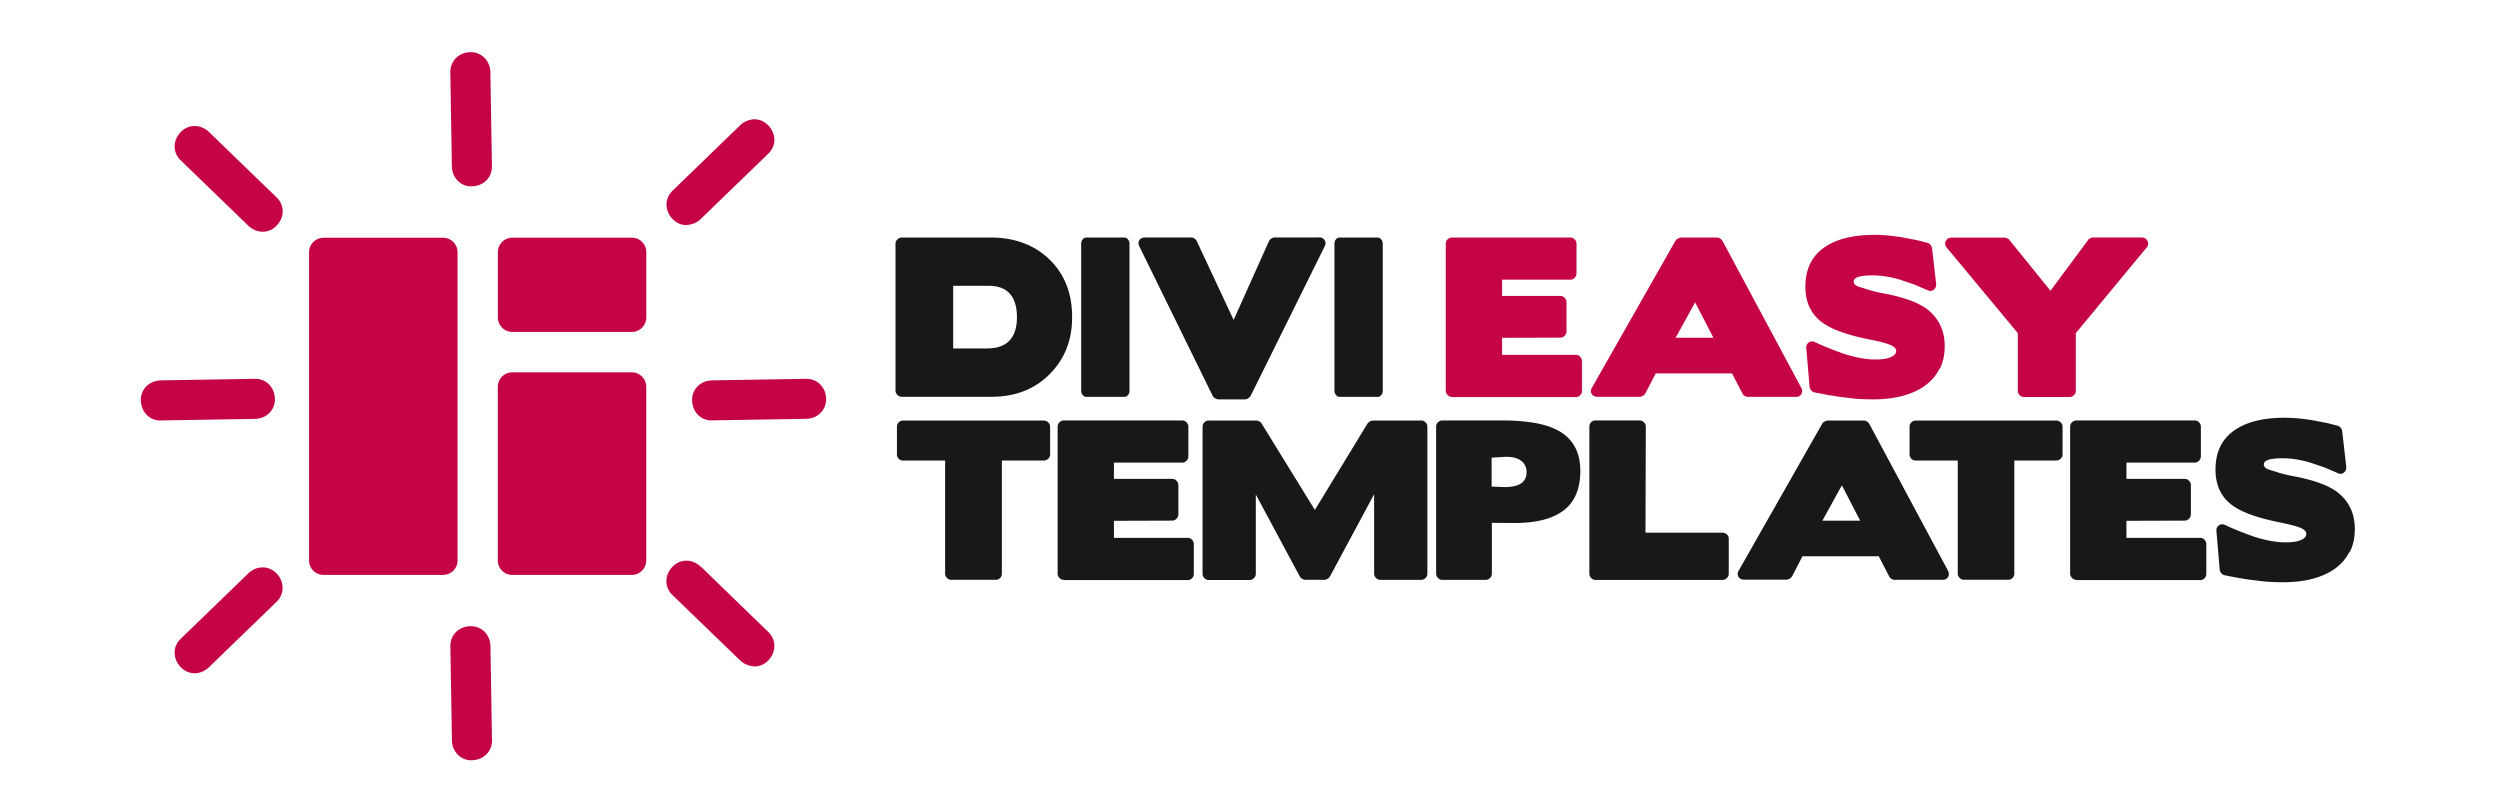
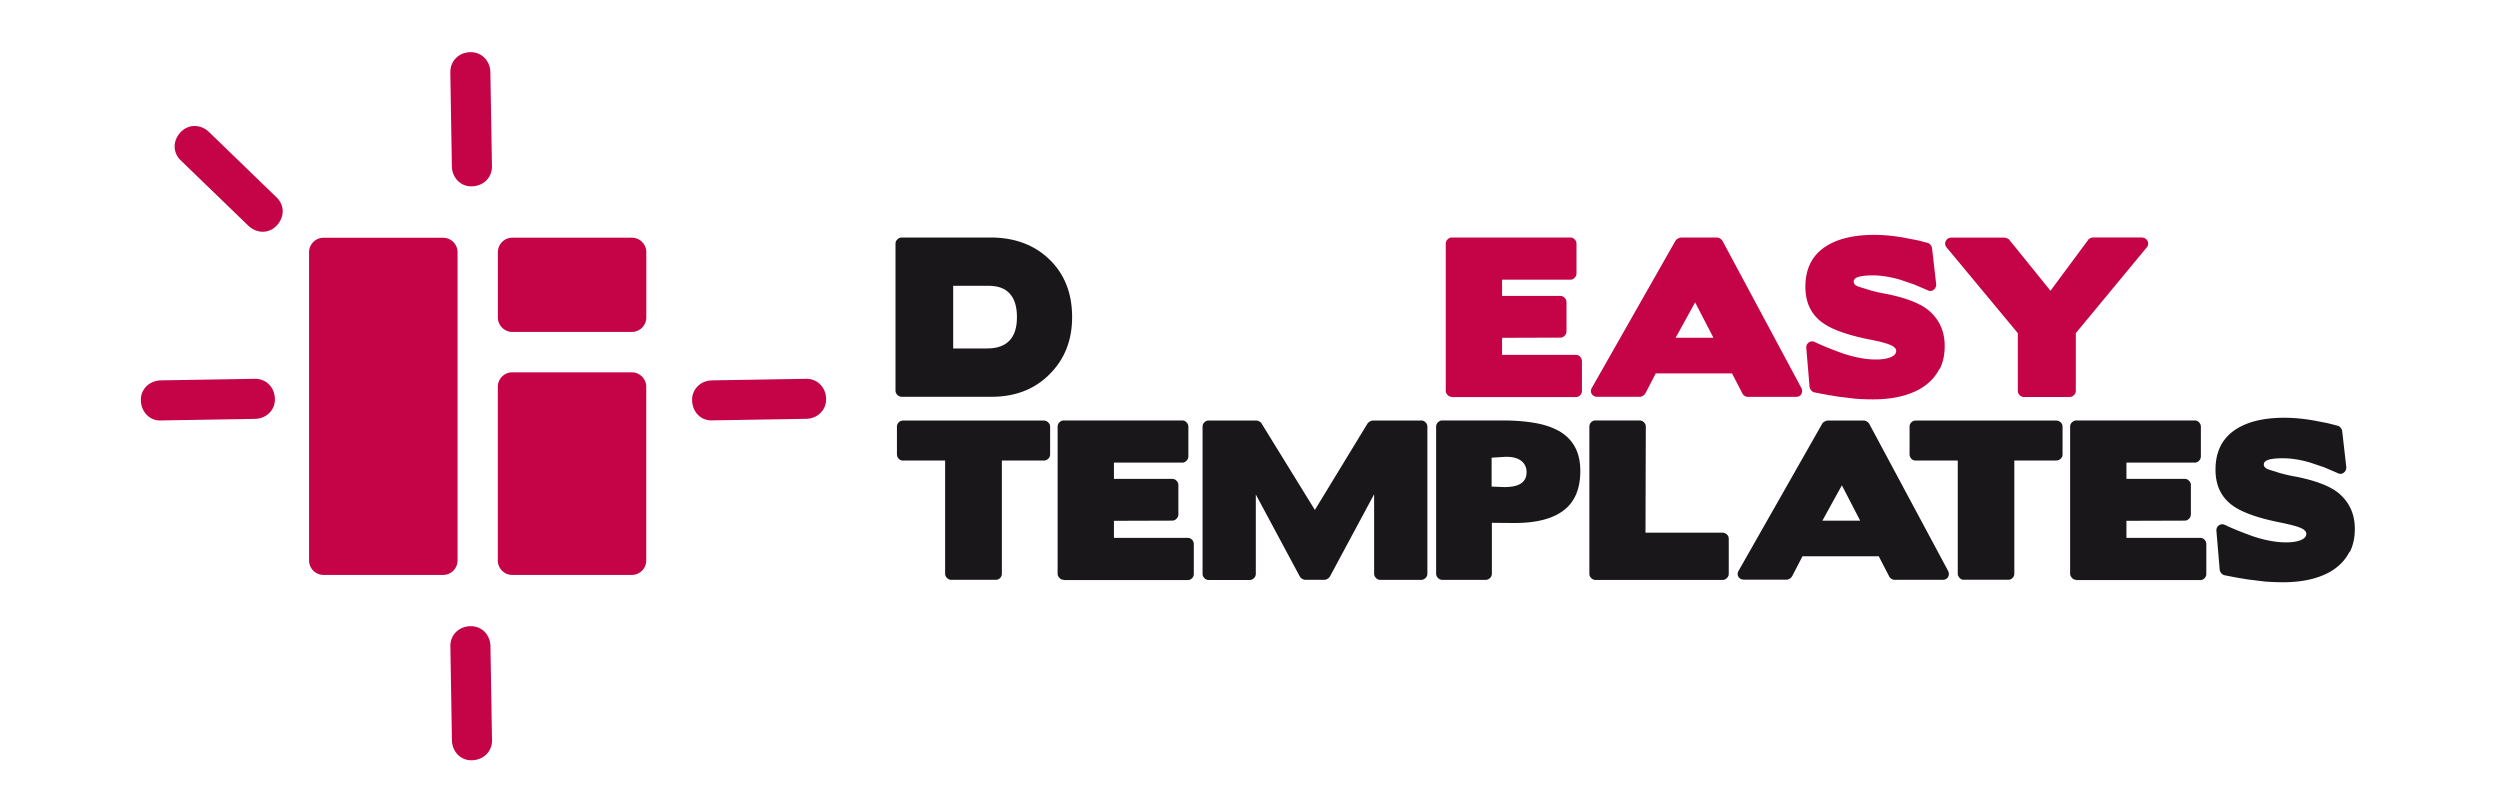
<svg xmlns="http://www.w3.org/2000/svg" xmlns:xlink="http://www.w3.org/1999/xlink" viewBox="0 0 400 130">
  <style>.D{clip-path:url(#C)}</style>
  <path d="M0 0h400v130H0z" fill="#fff" />
  <defs>
    <path id="A" d="M22.53 8.36h354.94v113.3H22.53z" />
-     <path id="B" d="M173.83 63.5c-.24 0-.44-.1-.6-.3-.16-.2-.24-.42-.24-.68V38.98c0-.26.08-.5.24-.68a.73.73 0 0 1 .6-.29h6.05c.24 0 .44.1.6.3.16.2.24.42.24.68v23.54c0 .26-.08.5-.24.68a.73.73 0 0 1-.6.29h-6.05z" />
  </defs>
  <clipPath id="C">
    <use xlink:href="#A" />
  </clipPath>
  <g fill="#c50347" class="D">
    <path d="M49.45 89.68a2.32 2.32 0 0 0 2.31 2.31H70.9a2.32 2.32 0 0 0 2.31-2.31V40.35a2.32 2.32 0 0 0-2.31-2.31H51.76a2.32 2.32 0 0 0-2.31 2.31v49.33zm32.52-51.65a2.32 2.32 0 0 0-2.31 2.31V50.8a2.32 2.32 0 0 0 2.31 2.31h19.13a2.32 2.32 0 0 0 2.31-2.31V40.34a2.32 2.32 0 0 0-2.31-2.31H81.97zm-2.32 51.65a2.32 2.32 0 0 0 2.31 2.31h19.13a2.32 2.32 0 0 0 2.31-2.31v-27.8a2.32 2.32 0 0 0-2.31-2.31H81.96a2.32 2.32 0 0 0-2.31 2.31v27.8zm-7.6-78.08l.25 15.05c.03.9.37 1.7.97 2.3a2.99 2.99 0 0 0 2.27.86c1.86-.06 3.22-1.45 3.17-3.24l-.25-15.05c-.03-.9-.37-1.7-.97-2.3a3.07 3.07 0 0 0-2.17-.87h-.1C73.37 8.4 72 9.8 72.06 11.6M23.4 61.83c-.58.6-.9 1.4-.86 2.27.06 1.86 1.47 3.27 3.23 3.17l15.05-.25c.9-.03 1.7-.37 2.3-.97.58-.6.9-1.4.86-2.27-.05-1.82-1.4-3.17-3.13-3.17h-.1l-15.05.25c-.9.03-1.7.37-2.3.97m88.2 0c-.58.6-.9 1.4-.86 2.27.03.9.37 1.72.96 2.3a2.99 2.99 0 0 0 2.27.86l15.05-.25c1.85-.06 3.2-1.45 3.16-3.23-.06-1.82-1.4-3.17-3.13-3.17h-.1l-15.05.25c-.9.03-1.72.37-2.3.97m-39.54 41.6l.25 15.05c.03.9.37 1.7.97 2.3a2.99 2.99 0 0 0 2.27.86c1.86-.06 3.22-1.45 3.17-3.24l-.25-15.05c-.03-.9-.37-1.7-.97-2.3-.57-.56-1.34-.86-2.17-.86h-.1c-1.86.06-3.22 1.45-3.17 3.24M33.42 21.1c-.64-.6-1.45-.94-2.28-.94h-.03c-.83.01-1.62.36-2.22 1-.62.66-.95 1.47-.95 2.3.01.83.36 1.62 1 2.22l10.82 10.46c.65.6 1.48.94 2.3.94.83-.01 1.62-.36 2.22-1 .62-.66.95-1.48.95-2.3-.01-.83-.36-1.62-1-2.22L33.42 21.1z" />
-     <path d="M120.75 19.08a3.46 3.46 0 0 0-2.31.95l-10.8 10.45c-1.3 1.23-1.33 3.18-.06 4.53.6.64 1.38 1 2.22 1 .8-.05 1.66-.33 2.3-.95l10.8-10.45c.64-.6 1-1.4 1-2.22s-.33-1.65-.95-2.3c-.6-.64-1.4-1-2.22-1m-8.63 71.56c-.64-.6-1.45-.94-2.28-.94h-.03c-.83.01-1.62.36-2.22 1-.62.66-.95 1.48-.95 2.3.01.83.36 1.62 1 2.22l10.82 10.46c.65.6 1.5.9 2.3.94.83-.01 1.62-.36 2.22-1 1.27-1.35 1.25-3.3-.05-4.53l-10.8-10.47zm-84.15 13.77c-.01.83.33 1.66.95 2.3.6.63 1.38 1 2.22 1 .83 0 1.65-.33 2.3-.95l10.8-10.45c1.3-1.23 1.33-3.18.06-4.54-.6-.63-1.38-1-2.22-1h-.03c-.83 0-1.64.33-2.28.94l-10.8 10.45c-.66.62-1 1.4-1.02 2.24" />
  </g>
  <g fill="#1a171b" class="D">
    <path d="M158.48 38c3.88 0 7.03 1.18 9.46 3.54 2.4 2.34 3.6 5.4 3.6 9.2 0 3.7-1.2 6.76-3.64 9.17-2.4 2.4-5.5 3.58-9.3 3.58h-14.3c-.28 0-.52-.1-.72-.3-.2-.2-.3-.42-.3-.68V38.98c0-.26.1-.5.3-.68.2-.2.43-.3.72-.3h14.18zm3.1 9c-.76-.85-1.87-1.27-3.35-1.27h-5.72v10.02h5.46c1.56 0 2.74-.42 3.54-1.25s1.2-2.08 1.2-3.72c.01-1.67-.37-2.93-1.13-3.78" />
    <use xlink:href="#B" />
-     <path d="M211.03 37.97c.4 0 .7.15.9.44.2.3.2.62.02 1L200.1 63.34c-.1.15-.22.28-.4.4s-.35.16-.5.16h-4.26c-.15 0-.33-.06-.52-.18-.2-.12-.33-.25-.4-.4l-11.74-23.93c-.17-.37-.16-.7.03-.98.2-.28.5-.42.88-.42h7.38c.17 0 .35.06.52.16a1.12 1.12 0 0 1 .39.42l5.9 12.62 5.66-12.62c.07-.15.2-.3.37-.4s.36-.18.54-.18h7.1z" />
    <use xlink:href="#B" x="40.52" />
  </g>
  <path d="M232.3 63.5c-.26 0-.5-.1-.68-.3-.2-.2-.3-.42-.3-.68V38.98c0-.26.1-.5.3-.68.2-.2.42-.3.68-.3h18.96c.26 0 .5.1.68.3.2.2.3.42.3.68v4.75a.98.98 0 0 1-.3.72c-.2.2-.42.3-.68.3h-10.93v2.6h9.33c.26 0 .5.1.68.3.2.2.3.42.3.68V53a.98.98 0 0 1-.3.72c-.2.2-.42.3-.68.3l-9.33.03v2.73h11.8c.28 0 .52.1.7.3a1.03 1.03 0 0 1 .28.72v4.75a.93.93 0 0 1-.28.68c-.18.2-.42.3-.7.3H232.3zm47.35 0c-.15 0-.32-.05-.5-.16s-.3-.24-.37-.4l-1.66-3.2h-12.2l-1.66 3.2a1.21 1.21 0 0 1-.39.39c-.17.1-.35.16-.52.16h-6.73c-.43 0-.75-.15-.94-.46-.2-.3-.18-.64.03-1l13.36-23.5c.07-.13.2-.25.4-.36.2-.1.36-.16.5-.16h5.76a.94.94 0 0 1 .49.16 1.21 1.21 0 0 1 .39.39l12.6 23.5c.17.37.17.7 0 1-.18.3-.48.44-.9.44h-7.63zm-11.55-9.46h6.05l-2.93-5.66-3.12 5.66zm42.23 4.93c-.53 1.07-1.3 1.97-2.28 2.7s-2.2 1.28-3.6 1.66-3.02.57-4.8.57a38.78 38.78 0 0 1-2.85-.11l-2.8-.34-.57-.1a3.16 3.16 0 0 1-.5-.1v.03l-1.6-.3-1.02-.2c-.2-.04-.37-.15-.52-.33s-.24-.36-.26-.55l-.52-6.18c-.04-.4.1-.72.4-.93s.64-.22 1-.05c1.06.52 2.54 1.12 4.42 1.8 1.95.65 3.72.98 5.3.98.98 0 1.76-.12 2.36-.36s.9-.6.9-1.04c0-.24-.17-.48-.52-.72-.56-.35-1.84-.72-3.84-1.1-3.75-.76-6.35-1.74-7.8-2.96-1.58-1.3-2.37-3.12-2.37-5.46 0-2.73.97-4.8 2.9-6.2s4.64-2.1 8.1-2.1c1.52 0 3.13.15 4.85.46l2.16.42 1.55.4c.17.04.33.15.47.33a1.02 1.02 0 0 1 .24.52l.65 5.7a1.02 1.02 0 0 1-.4.96c-.3.23-.64.24-1 .05l-2.1-.9-2.3-.78c-1.6-.46-3.05-.68-4.33-.68-.97 0-1.73.08-2.26.23s-.8.4-.8.78c0 .35.27.62.8.8l1.82.57a23.44 23.44 0 0 0 2.54.57c3.5.7 5.92 1.7 7.22 3 1.45 1.4 2.18 3.17 2.18 5.33.01 1.4-.26 2.64-.8 3.72M342.64 38c.46 0 .78.2.96.55.18.37.14.73-.15 1.07L332.13 53.3v9.24c0 .26-.1.5-.3.68-.2.2-.43.3-.72.3h-7.28c-.26 0-.5-.1-.68-.3-.2-.2-.3-.42-.3-.68V53.3L311.5 39.64c-.3-.35-.36-.7-.18-1.07s.5-.55.96-.55h8.42c.1 0 .25.04.42.1.17.08.3.16.36.24l6.6 8.16 6-8.1c.04-.1.16-.2.36-.3s.35-.13.46-.13h7.7z" fill="#c50347" class="D" />
  <path d="M152.2 92.77c-.26 0-.5-.1-.68-.3-.2-.2-.3-.42-.3-.68v-18.1h-6.73c-.28 0-.52-.1-.7-.3s-.28-.43-.28-.7v-4.42a.93.93 0 0 1 .28-.68c.18-.2.42-.3.7-.3H167a.98.98 0 0 1 .72.3c.2.2.3.42.3.68v4.42c0 .28-.1.52-.3.7-.2.2-.43.3-.72.3h-6.7v18.1a.96.96 0 0 1-.27.68c-.2.2-.42.3-.7.3h-7.13zm18 0c-.26 0-.5-.1-.68-.3-.2-.2-.3-.42-.3-.68V68.25c0-.26.1-.5.3-.68.2-.2.42-.3.68-.3h18.96c.26 0 .5.1.68.3s.3.42.3.68V73a.98.98 0 0 1-.3.72c-.2.2-.42.3-.68.3h-10.93v2.6h9.33c.26 0 .5.1.68.3.2.2.3.42.3.68v4.68a.98.98 0 0 1-.3.72c-.2.2-.42.3-.68.3l-9.33.03v2.73h11.8c.28 0 .52.1.7.3a1.03 1.03 0 0 1 .28.72v4.75a.93.93 0 0 1-.28.68c-.18.2-.42.3-.7.3H170.2zm57.16-25.5a.98.98 0 0 1 .72.3c.2.2.3.42.3.68V91.8c0 .26-.1.5-.3.68-.2.2-.43.3-.72.3h-6.5c-.28 0-.52-.1-.7-.3-.2-.2-.3-.42-.3-.68V79.08l-7.06 13.14a1.21 1.21 0 0 1-.39.39c-.17.1-.34.16-.5.16h-3.06c-.15 0-.32-.06-.5-.16a1.04 1.04 0 0 1-.39-.39l-7.03-13.1v12.7c0 .26-.1.5-.3.68-.2.2-.43.3-.72.3h-6.5c-.28 0-.52-.1-.7-.3-.2-.2-.3-.42-.3-.68V68.25c0-.26.1-.5.3-.68a.95.95 0 0 1 .71-.29h7.6c.13 0 .3.05.47.15s.3.2.37.34l8.52 13.82 8.42-13.82a1.24 1.24 0 0 1 .4-.34c.18-.1.34-.15.5-.15h7.65zm11.34 16.4v8.13c0 .26-.1.5-.3.68a.98.98 0 0 1-.72.3h-6.9a.97.97 0 0 1-.7-.3c-.2-.2-.3-.42-.3-.68V68.25c0-.26.1-.5.3-.68.2-.2.42-.3.68-.3h9.6c2.06 0 3.87.15 5.43.44s2.86.77 3.9 1.4c1.04.65 1.83 1.5 2.36 2.52s.8 2.27.8 3.72c0 2.88-.9 5-2.73 6.36s-4.5 2-8.06 1.97l-3.35-.03zm-.04-10.44v4.62l1.66.07c2.62.1 3.93-.68 3.93-2.37 0-.82-.33-1.46-.97-1.9-.65-.44-1.56-.62-2.73-.54l-1.9.12zm24.64 12h12.3c.26 0 .5.1.7.28s.3.42.3.7v5.6c0 .26-.1.5-.3.68-.2.2-.42.3-.68.3H255.3c-.28 0-.52-.1-.7-.3-.2-.2-.3-.42-.3-.68V68.25a.93.93 0 0 1 .28-.68c.18-.2.42-.3.7-.3h7.05a.97.97 0 0 1 .7.3c.2.2.3.42.3.68l-.05 16.98zm39.83 7.54c-.15 0-.32-.05-.5-.16s-.3-.24-.37-.4L300.6 89h-12.2l-1.66 3.2a1.21 1.21 0 0 1-.39.39c-.17.1-.35.16-.52.16h-6.73c-.43 0-.75-.15-.94-.45s-.18-.64.03-1l13.36-23.5c.07-.13.2-.25.4-.36.2-.1.36-.16.5-.16h5.76a.94.94 0 0 1 .49.16 1.21 1.21 0 0 1 .39.39l12.6 23.5c.17.37.17.7 0 1-.18.3-.48.44-.9.44h-7.62zm-11.55-9.46h6.05l-2.93-5.66-3.12 5.66zm22.64 9.46c-.26 0-.5-.1-.68-.3s-.3-.42-.3-.68v-18.1h-6.73c-.28 0-.52-.1-.7-.3s-.28-.43-.28-.7v-4.42a.93.93 0 0 1 .28-.68c.18-.2.42-.3.7-.3H329a.98.98 0 0 1 .72.3.9.9 0 0 1 .29.68v4.42c0 .28-.1.52-.3.7a.98.98 0 0 1-.72.29h-6.7v18.1a.96.96 0 0 1-.27.68c-.2.2-.42.3-.7.3h-7.13zm17.98 0c-.26 0-.5-.1-.68-.3s-.3-.42-.3-.68V68.25c0-.26.1-.5.3-.68s.42-.3.68-.3h18.96c.26 0 .5.1.68.3.2.2.3.42.3.68V73a.98.98 0 0 1-.3.72c-.2.2-.42.3-.68.3h-10.93v2.6h9.33c.26 0 .5.1.68.3.2.2.3.42.3.68v4.68a.98.98 0 0 1-.3.72c-.2.2-.42.3-.68.3l-9.33.03v2.73h11.8c.28 0 .52.1.7.3a1.03 1.03 0 0 1 .28.72v4.75a.93.93 0 0 1-.28.68c-.18.2-.42.3-.7.3H332.2zm43.75-4.54c-.53 1.07-1.3 1.97-2.28 2.7s-2.2 1.28-3.6 1.66-3.02.57-4.8.57a38.78 38.78 0 0 1-2.85-.11l-2.8-.34-.57-.1a3.16 3.16 0 0 1-.5-.1v.03l-1.6-.3-1.02-.2c-.2-.04-.37-.15-.52-.33a1 1 0 0 1-.26-.55l-.52-6.18c-.04-.4.1-.72.4-.93.3-.2.64-.22 1-.05 1.06.52 2.54 1.12 4.42 1.8 1.95.65 3.72.98 5.3.98.98 0 1.76-.12 2.36-.36s.9-.58.9-1.04c0-.24-.17-.48-.52-.72-.56-.35-1.84-.7-3.84-1.1-3.75-.76-6.35-1.74-7.8-2.96-1.58-1.3-2.37-3.12-2.37-5.46 0-2.73.97-4.8 2.9-6.2s4.64-2.1 8.1-2.1c1.52 0 3.13.15 4.85.46l2.16.42 1.55.4c.17.04.33.15.47.33a1.02 1.02 0 0 1 .24.52l.65 5.7a1.02 1.02 0 0 1-.4.96c-.3.23-.64.25-1 .05l-2.1-.9-2.3-.78c-1.6-.46-3.05-.68-4.33-.68-.97 0-1.73.07-2.26.23-.53.15-.8.4-.8.78 0 .35.27.62.8.8l1.82.57a23.44 23.44 0 0 0 2.54.57c3.5.7 5.92 1.7 7.22 3 1.45 1.4 2.18 3.16 2.18 5.33.01 1.4-.26 2.65-.8 3.72" fill="#1a171b" class="D" />
</svg>